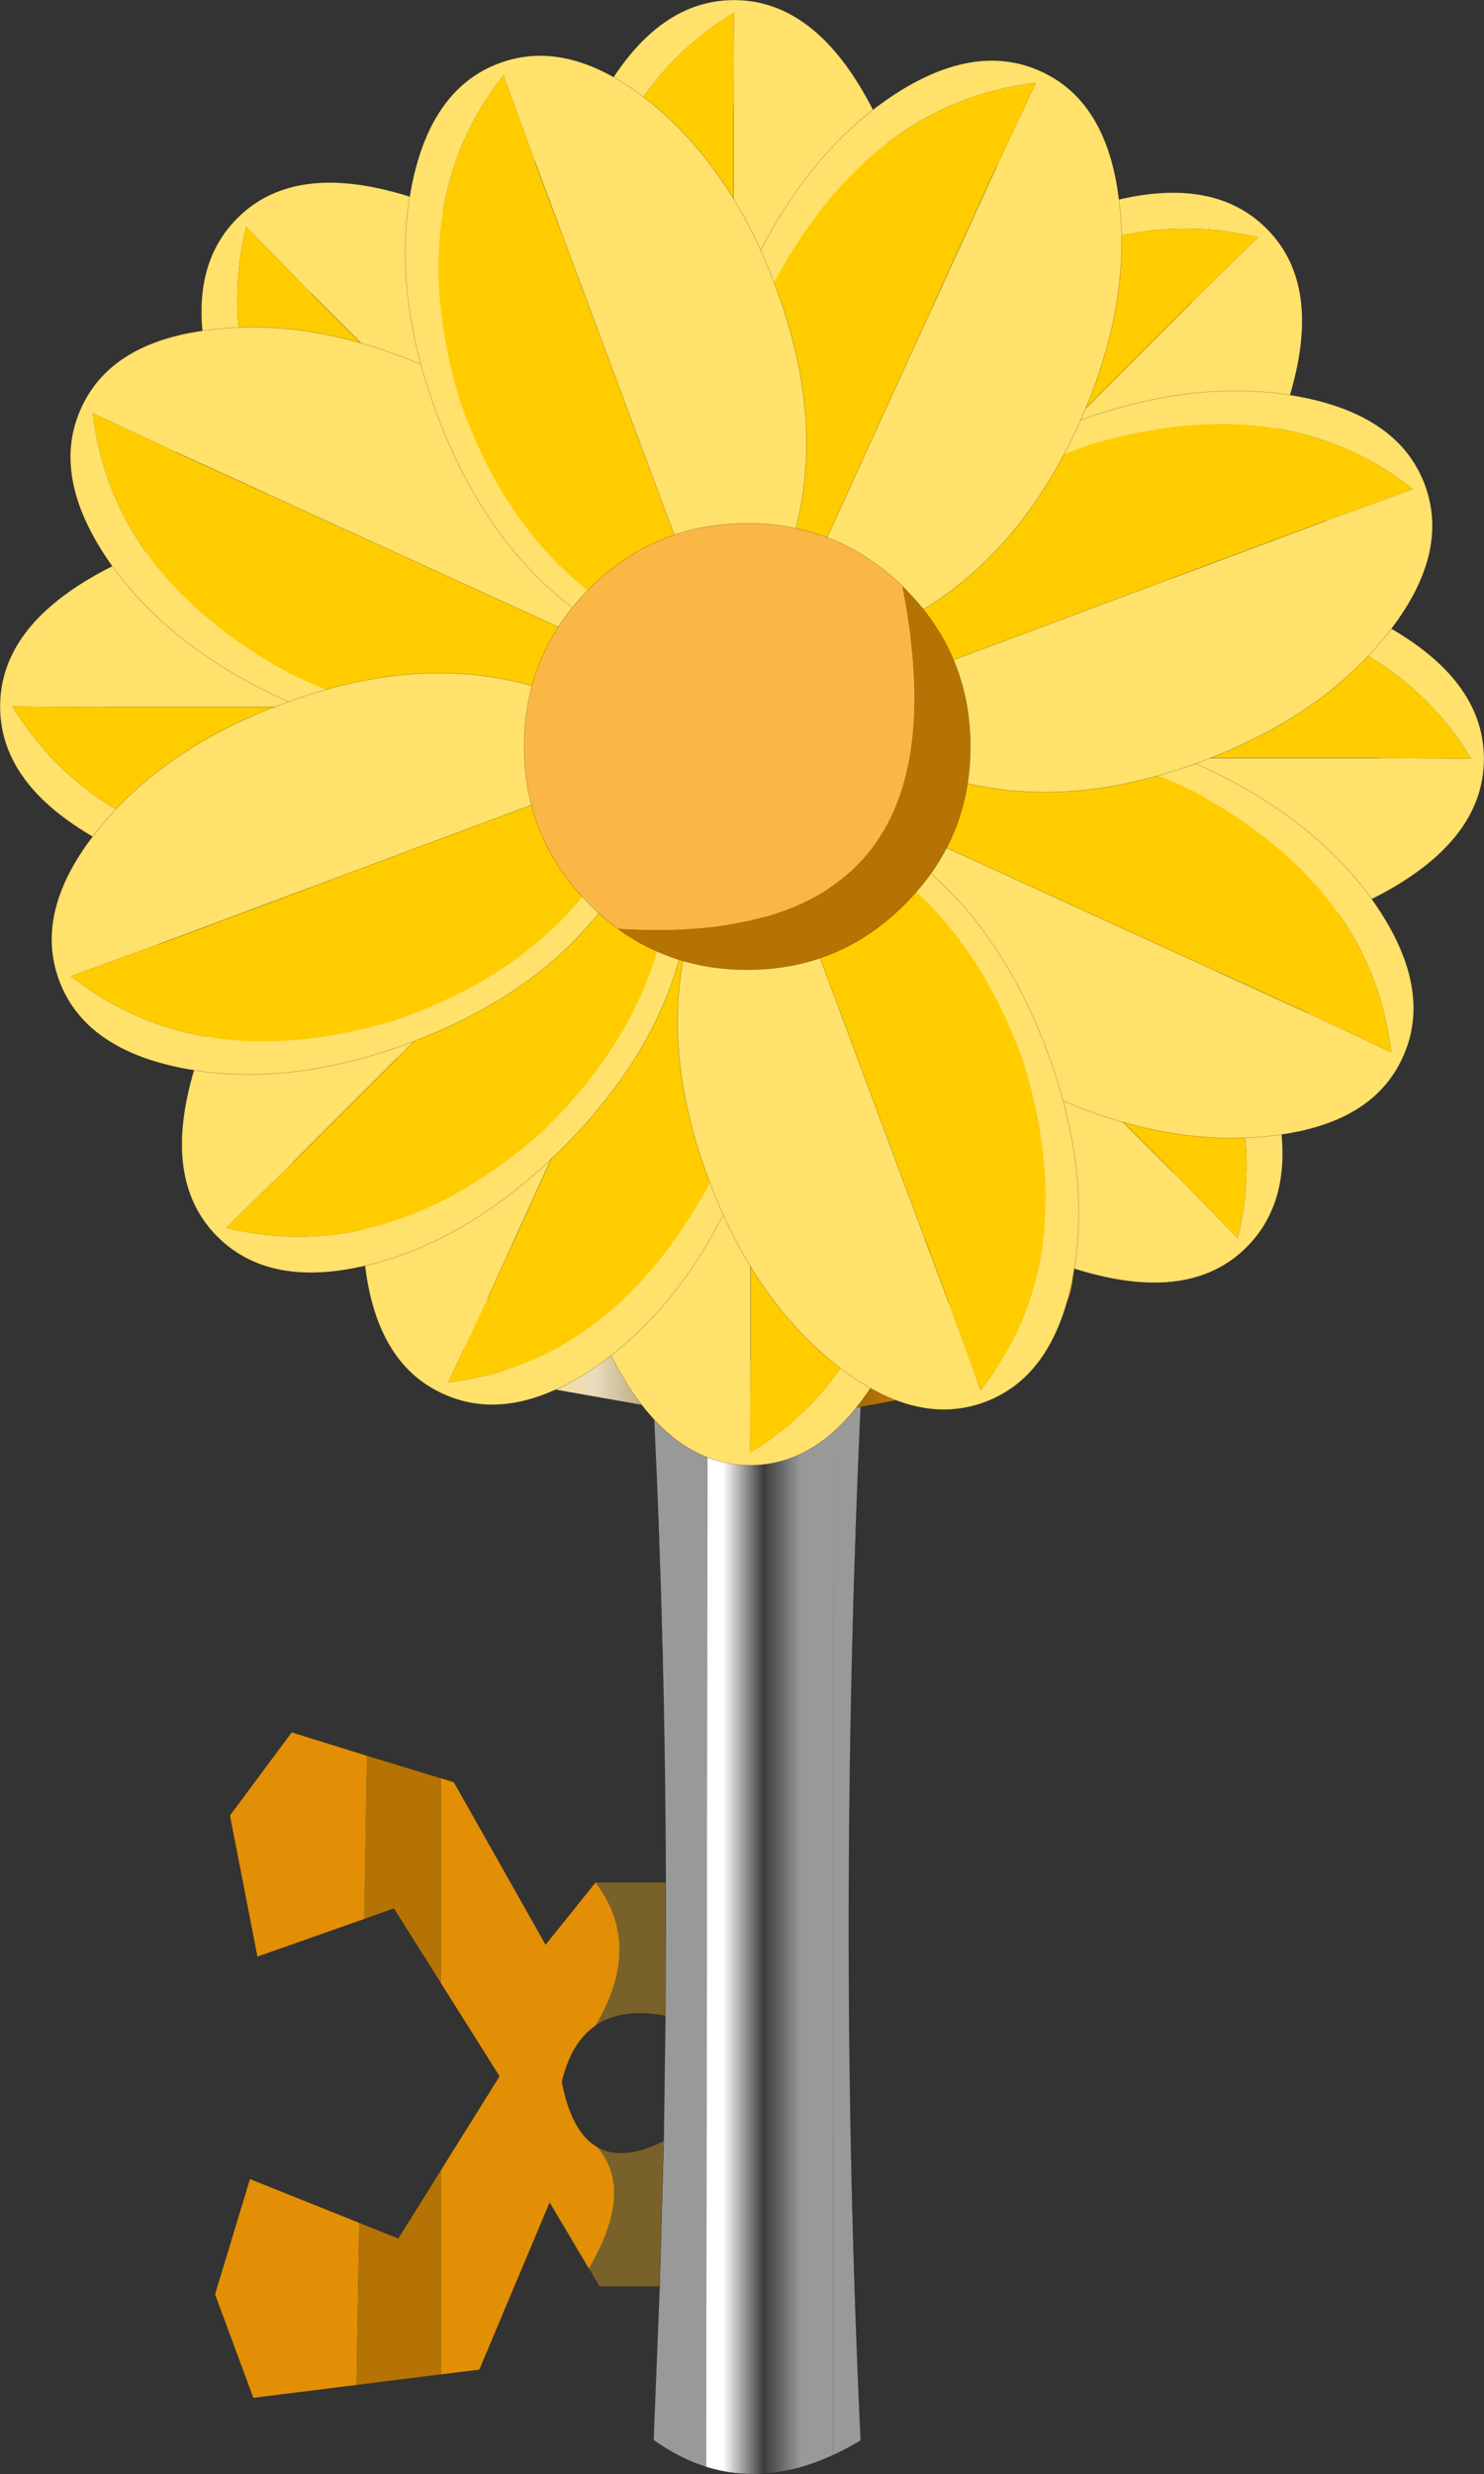
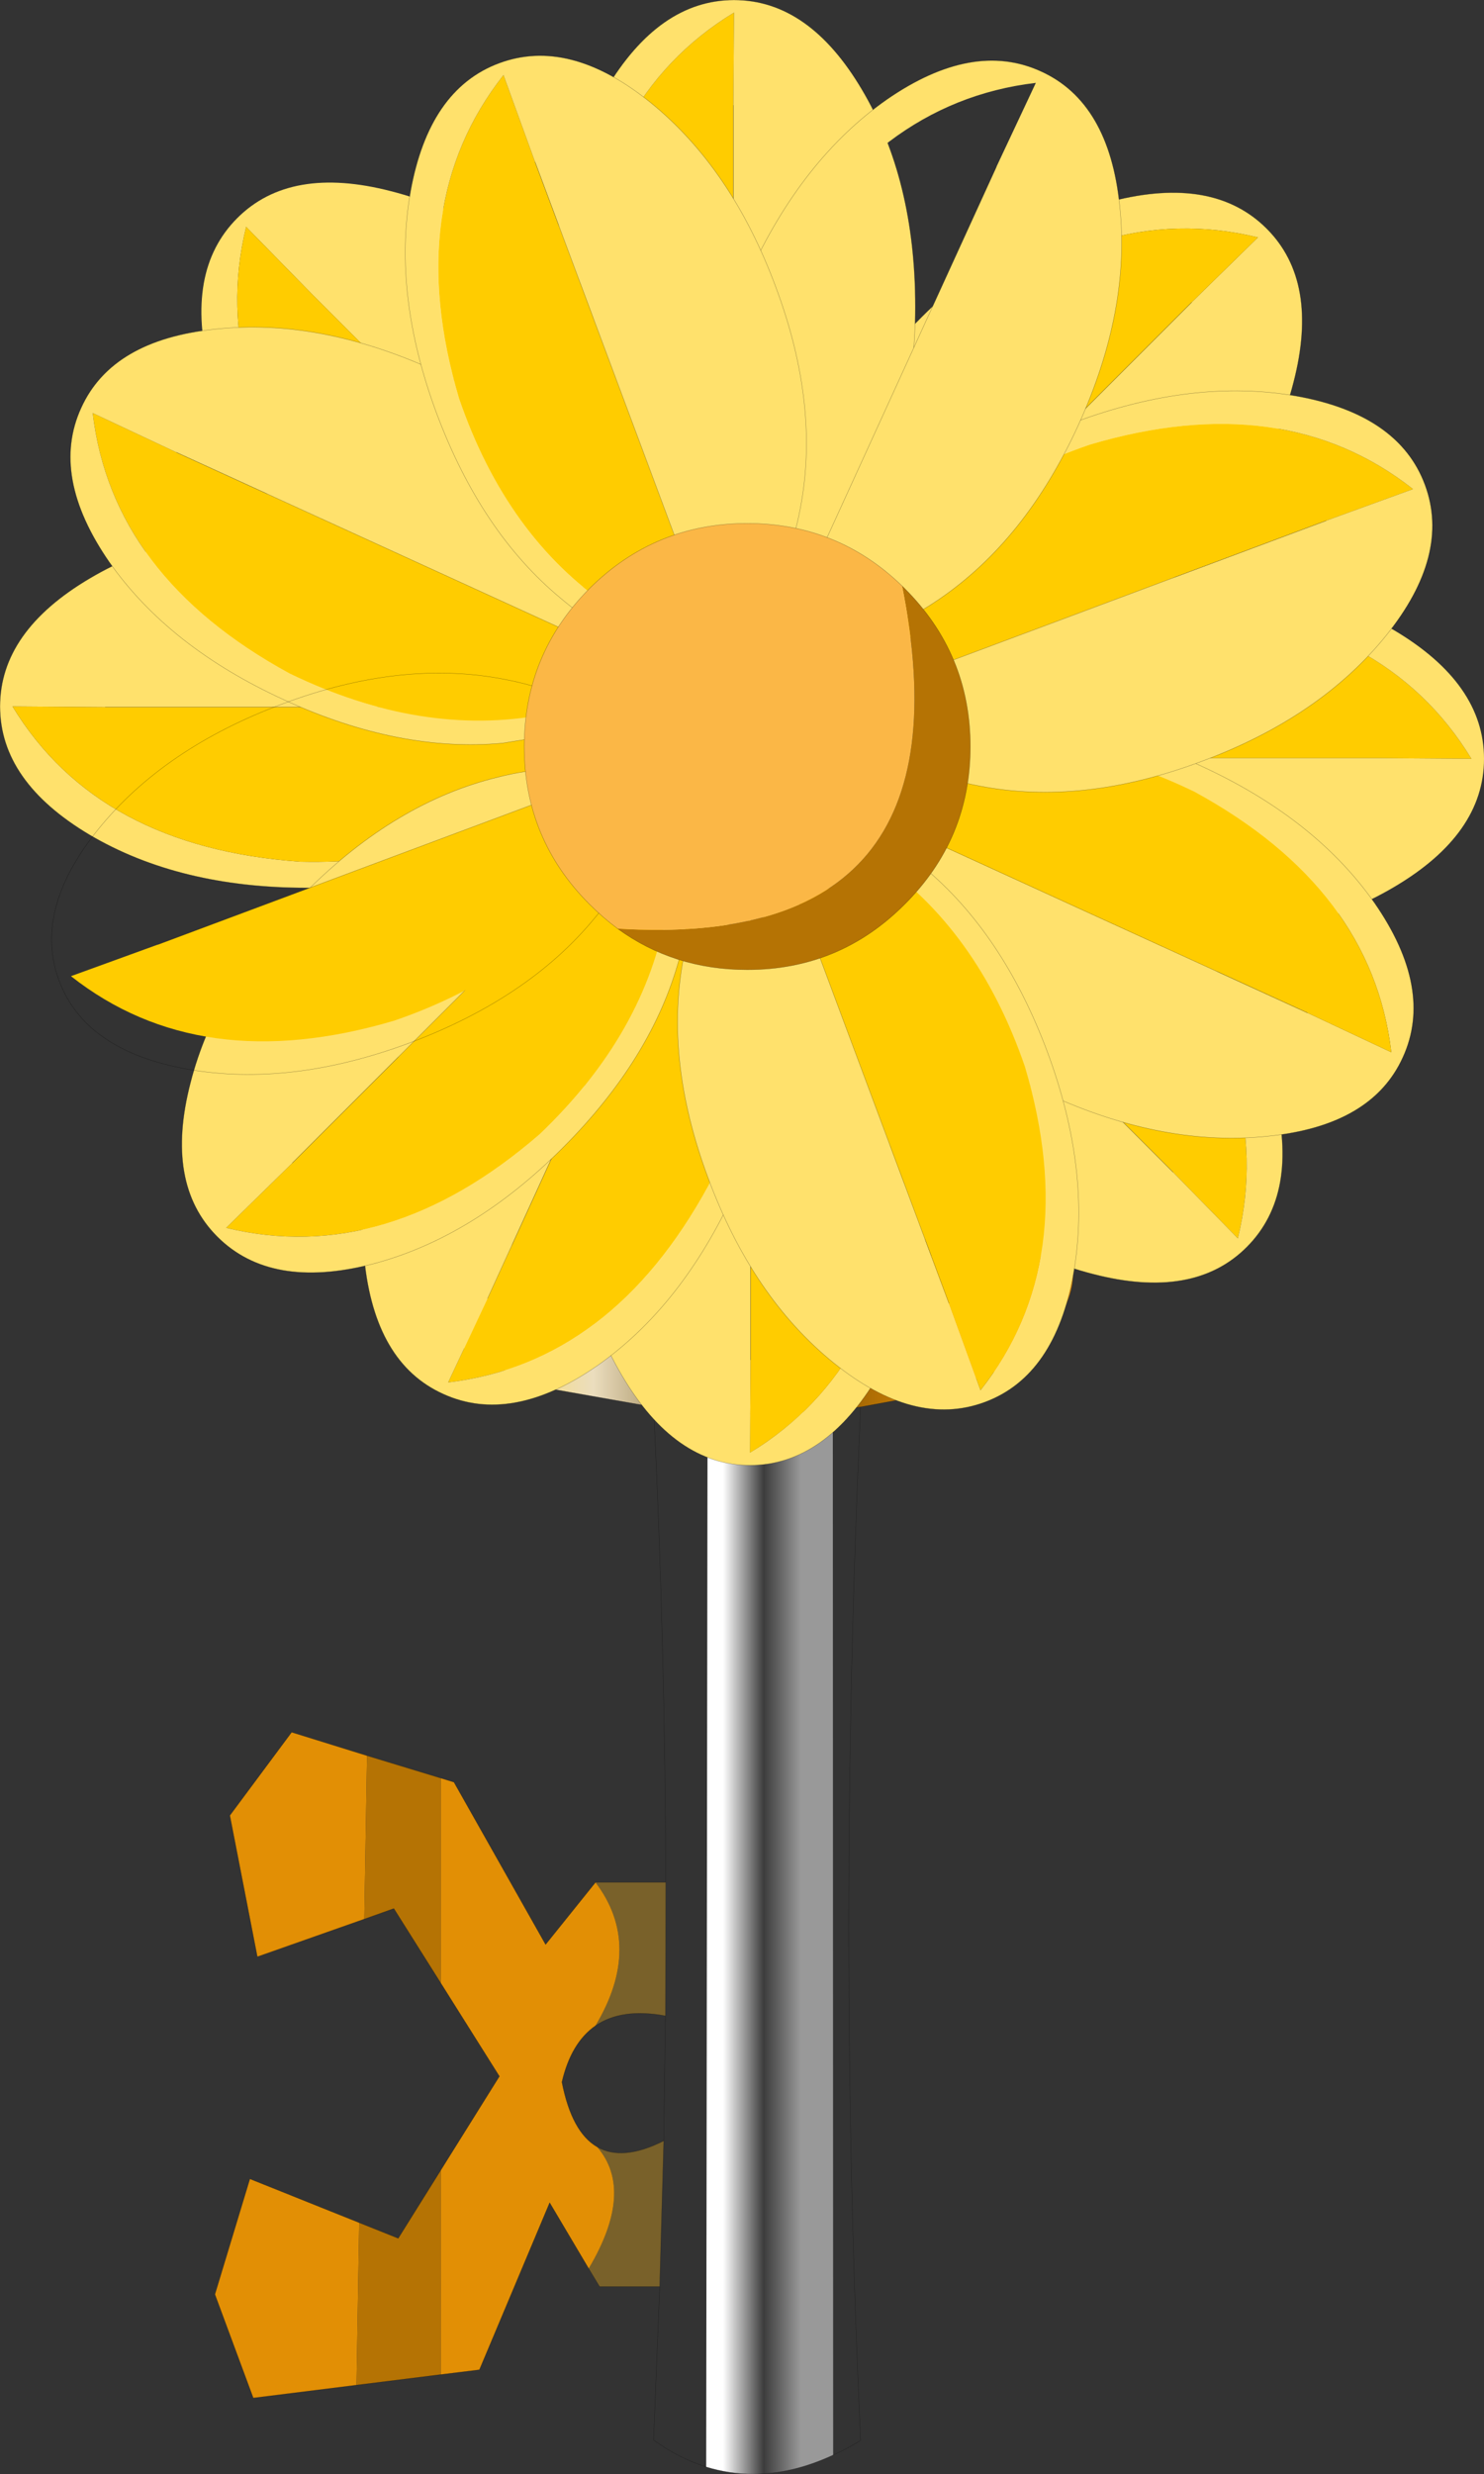
<svg xmlns="http://www.w3.org/2000/svg" xmlns:xlink="http://www.w3.org/1999/xlink" width="218.55px" height="364.2px">
  <rect width="100%" height="100%" fill="#333333" stroke="none" />
  <g transform="matrix(1, 0, 0, 1, -122, -2.65)">
    <use xlink:href="#object-0" width="218.55" height="364.2" transform="matrix(1, 0, 0, 1, 122, 2.65)" />
  </g>
  <defs>
    <g transform="matrix(1, 0, 0, 1, -122, -2.65)" id="object-0">
      <path fill-rule="evenodd" fill="url(#gradient-Lc1db776a59a526d7cf330f99985d9e2e)" stroke="none" d="M248.75 209.75L248.8 209.75L254.75 208.65Q263.55 206.7 272.15 203.15Q283.9 193.4 278.2 183.05Q271.45 185 264.7 186.45L255.65 188.05L230.35 190L210.2 188.25L199.05 186.3L186.5 183.25Q182.6 196.85 193.1 203.15L202.9 206.9L203.7 207.2L215.85 209.35L218.25 209.75L226.2 210.6L232.95 210.9L244.65 210.3L246.35 210.1L248.75 209.75" />
-       <path fill-rule="evenodd" fill="#999999" stroke="none" d="M218.25 209.75Q219.95 244.75 220.05 279.75L220 299.4L219.75 317.8L219.15 339.25L218.25 361.85Q222.05 364.55 226 365.8L226.2 210.6L218.25 209.75M244.7 364.05Q246.7 363.15 248.75 361.9Q245.25 286.95 248.75 209.75L246.35 210.1L244.65 210.3L244.7 364.05" />
      <path fill-rule="evenodd" fill="#79612a" stroke="none" d="M220.05 279.75L209.7 279.75Q216.75 289.05 209.7 300.85Q213.55 298.2 220 299.4L220.05 279.75M208.7 336.6L210.3 339.25L219.15 339.25L219.75 317.8Q213.7 320.85 209.95 318.7Q215.5 325.15 208.7 336.6" />
      <path fill-rule="evenodd" fill="#e28f05" stroke="none" d="M209.7 279.75L202.35 288.9L188.85 265L186.9 264.4L186.9 294.55L195.55 308.3L186.9 322.15L186.9 352.2L192.6 351.5L202.95 326.9L208.7 336.6Q215.5 325.15 209.95 318.7Q206.2 316.55 204.75 309.15Q206.1 303.35 209.7 300.85Q216.75 289.05 209.7 279.75M176.05 261.1L164.95 257.65L155.85 269.9L159.9 290.7L175.65 285.15L176.05 261.1M174.9 329.85L158.8 323.4L153.65 340.4L159.3 355.65L174.5 353.75L174.9 329.85" />
      <path fill-rule="evenodd" fill="#b57304" stroke="none" d="M186.9 264.4L176.05 261.1L175.65 285.15L180 283.6L186.9 294.55L186.9 264.4M186.9 322.15L180.65 332.15L174.9 329.85L174.5 353.75L186.9 352.2L186.9 322.15" />
      <path fill-rule="evenodd" fill="url(#gradient-L6ddbb6a5645bfa76e9efb82a0ddd240e)" stroke="none" d="M226 365.8Q229.4 366.85 232.95 366.85Q238.65 366.85 244.7 364.05L244.65 210.3L232.95 210.9L226.2 210.6L226 365.8" />
      <path fill="none" stroke="#000000" stroke-opacity="0.4" stroke-width="0.05" stroke-linecap="round" stroke-linejoin="round" d="M248.75 209.75L248.8 209.75L254.75 208.65Q263.55 206.7 272.15 203.15Q283.9 193.4 278.2 183.05Q271.45 185 264.7 186.45L255.65 188.05M230.35 190L210.2 188.25L199.05 186.3L186.5 183.25Q182.6 196.85 193.1 203.15L202.9 206.9L203.7 207.2L215.85 209.35L218.25 209.75Q219.95 244.75 220.05 279.75L209.7 279.75L202.35 288.9L188.85 265L186.9 264.4L176.05 261.1L164.95 257.65L155.85 269.9L159.9 290.7L175.65 285.15L180 283.6L186.9 294.55L195.55 308.3L186.9 322.15L180.65 332.15L174.9 329.85L158.8 323.4L153.65 340.4L159.3 355.65L174.5 353.75L186.9 352.2L192.6 351.5L202.95 326.9L208.7 336.6L210.3 339.25L219.15 339.25L218.25 361.85Q222.05 364.55 226 365.8Q229.4 366.85 232.95 366.85Q238.65 366.85 244.7 364.05Q246.7 363.15 248.75 361.9Q245.25 286.95 248.75 209.75L246.35 210.1L244.65 210.3L232.95 210.9L226.2 210.6L218.25 209.75M209.7 300.85Q206.1 303.35 204.75 309.15Q206.2 316.55 209.95 318.7Q213.7 320.85 219.75 317.8L219.15 339.25M220 299.4Q213.55 298.2 209.7 300.85M219.75 317.8L220 299.4L220.05 279.75" />
      <path fill-rule="evenodd" fill="#ffe16c" stroke="none" d="M245.2 137.55L248.05 136.1Q249.9 138.35 251.55 141.3Q259.15 154.5 259.15 173.2Q259.15 191.9 251.35 205.15Q243.5 218.35 232.45 218.35Q221.4 218.35 213.6 205.15Q205.75 191.9 205.75 173.2Q205.75 154.5 213.8 141.3Q215.9 137.85 218.2 135.3Q221.8 143.25 232.55 138.05L232.55 202.85L232.45 216.5Q253.2 203.9 255.3 174.1Q255.8 152.55 245.2 137.55" />
      <path fill-rule="evenodd" fill="#ffcc00" stroke="none" d="M232.55 138.05Q232.6 138.8 236.85 139.35Q240.2 139.75 245.2 137.55Q255.8 152.55 255.3 174.1Q253.2 203.9 232.45 216.5L232.55 202.85L232.55 138.05" />
      <path fill="none" stroke="#000000" stroke-opacity="0.431" stroke-width="0.05" stroke-linecap="round" stroke-linejoin="round" d="M245.2 137.55L248.05 136.1Q249.9 138.35 251.55 141.3Q259.15 154.5 259.15 173.2Q259.15 191.9 251.35 205.15Q243.5 218.35 232.45 218.35Q221.4 218.35 213.6 205.15Q205.75 191.9 205.75 173.2Q205.75 154.5 213.8 141.3Q215.9 137.85 218.2 135.3Q221.8 143.25 232.55 138.05Q232.6 138.8 236.85 139.35Q240.2 139.75 245.2 137.55M232.55 202.85L232.55 138.05" />
      <path fill-rule="evenodd" fill="#ffcc00" stroke="none" d="M260.25 114.25Q261 114.2 261.55 109.95Q261.95 106.6 259.75 101.6Q274.75 91 296.3 91.5Q326.1 93.6 338.7 114.35L325.05 114.25L260.25 114.25" />
      <path fill-rule="evenodd" fill="#ffe16c" stroke="none" d="M259.75 101.6L258.3 98.75Q260.55 96.9 263.5 95.25Q276.7 87.65 295.4 87.65Q314.1 87.65 327.35 95.45Q340.55 103.3 340.55 114.35Q340.55 125.4 327.35 133.2Q314.1 141.05 295.4 141.05Q276.7 141.05 263.5 133Q260.05 130.9 257.5 128.6Q265.45 125 260.25 114.25L325.05 114.25L338.7 114.35Q326.1 93.6 296.3 91.5Q274.75 91 259.75 101.6" />
-       <path fill="none" stroke="#000000" stroke-opacity="0.431" stroke-width="0.05" stroke-linecap="round" stroke-linejoin="round" d="M260.25 114.25Q261 114.2 261.55 109.95Q261.95 106.6 259.75 101.6L258.3 98.75Q260.55 96.9 263.5 95.25Q276.7 87.65 295.4 87.65Q314.1 87.65 327.35 95.45Q340.55 103.3 340.55 114.35Q340.55 125.4 327.35 133.2Q314.1 141.05 295.4 141.05Q276.7 141.05 263.5 133Q260.05 130.9 257.5 128.6Q265.45 125 260.25 114.25L325.05 114.25" />
      <path fill-rule="evenodd" fill="#ffcc00" stroke="none" d="M248.9 129.35Q249.5 129.85 252.9 127.25Q255.5 125.15 257.5 120.05Q275.6 123.15 290.5 138.75Q310.05 161.3 304.3 184.95L294.75 175.2L248.9 129.35" />
      <path fill-rule="evenodd" fill="#ffe16c" stroke="none" d="M257.5 120.05L258.5 117.05L264.65 118.2Q279.35 122.2 292.55 135.4Q305.8 148.65 309.65 163.5Q313.45 178.4 305.6 186.25Q297.8 194.05 282.95 190.2Q268.05 186.4 254.8 173.15Q241.6 159.95 237.95 144.9Q236.95 141 236.8 137.55Q245 140.65 248.9 129.35L294.75 175.2L304.3 184.95Q310.05 161.3 290.5 138.75Q275.6 123.15 257.5 120.05" />
      <path fill="none" stroke="#000000" stroke-opacity="0.431" stroke-width="0.05" stroke-linecap="round" stroke-linejoin="round" d="M248.9 129.35Q249.5 129.85 252.9 127.25Q255.5 125.15 257.5 120.05L258.5 117.05L264.65 118.2Q279.35 122.2 292.55 135.4Q305.8 148.65 309.65 163.5Q313.45 178.4 305.6 186.25Q297.8 194.05 282.95 190.2Q268.05 186.4 254.8 173.15Q241.6 159.95 237.95 144.9Q236.95 141 236.8 137.55Q245 140.65 248.9 129.35L294.75 175.2" />
      <path fill-rule="evenodd" fill="#ffe16c" stroke="none" d="M242.35 84.4L239.35 83.4Q239.6 80.55 240.5 77.25Q244.5 62.55 257.7 49.35Q270.95 36.1 285.8 32.25Q300.7 28.45 308.55 36.3Q316.35 44.1 312.5 58.95Q308.7 73.85 295.45 87.1Q282.25 100.3 267.2 103.95Q263.3 104.95 259.85 105.1Q262.95 96.9 251.65 93L297.5 47.15L307.25 37.6Q283.6 31.85 261.05 51.4Q245.45 66.3 242.35 84.4" />
      <path fill-rule="evenodd" fill="#ffcc00" stroke="none" d="M251.65 93Q252.15 92.4 249.55 89Q247.45 86.4 242.35 84.4Q245.45 66.3 261.05 51.4Q283.6 31.85 307.25 37.6L297.5 47.15L251.65 93" />
      <path fill="none" stroke="#000000" stroke-opacity="0.431" stroke-width="0.05" stroke-linecap="round" stroke-linejoin="round" d="M242.35 84.4L239.35 83.4Q239.6 80.55 240.5 77.25Q244.5 62.55 257.7 49.35Q270.95 36.1 285.8 32.25Q300.7 28.45 308.55 36.3Q316.35 44.1 312.5 58.95Q308.7 73.85 295.45 87.1Q282.25 100.3 267.2 103.95Q263.3 104.95 259.85 105.1Q262.95 96.9 251.65 93Q252.15 92.4 249.55 89Q247.45 86.4 242.35 84.4M297.5 47.15L251.65 93" />
      <path fill-rule="evenodd" fill="#ffcc00" stroke="none" d="M220.7 134.95Q220.4 135.6 224.05 137.9Q226.9 139.7 232.4 139.75Q235.75 157.75 226.35 177.15Q212.1 203.3 188 206.15L193.8 193.8L220.7 134.95" />
      <path fill-rule="evenodd" fill="#ffe16c" stroke="none" d="M232.4 139.75L235.6 139.6Q236.3 142.4 236.6 145.8Q238 160.95 230.25 177.9Q222.5 194.9 209.95 203.7Q197.3 212.45 187.25 207.85Q177.2 203.3 175.65 188.05Q174 172.75 181.75 155.75Q189.5 138.8 202.3 130.1Q205.6 127.85 208.75 126.5Q208.75 135.2 220.7 134.95L193.8 193.8L188 206.15Q212.1 203.3 226.35 177.15Q235.75 157.75 232.4 139.75" />
      <path fill="none" stroke="#000000" stroke-opacity="0.431" stroke-width="0.05" stroke-linecap="round" stroke-linejoin="round" d="M220.7 134.95Q220.4 135.6 224.05 137.9Q226.9 139.7 232.4 139.75L235.6 139.6Q236.3 142.4 236.6 145.8Q238 160.95 230.25 177.9Q222.5 194.9 209.95 203.7Q197.3 212.45 187.25 207.85Q177.2 203.3 175.65 188.05Q174 172.75 181.75 155.75Q189.5 138.8 202.3 130.1Q205.6 127.85 208.75 126.5Q208.75 135.2 220.7 134.95L193.8 193.8" />
      <path fill-rule="evenodd" fill="#ffe16c" stroke="none" d="M260.5 113.15L260.35 109.95L266.55 108.95Q281.7 107.55 298.65 115.3Q315.65 123.05 324.45 135.6Q333.2 148.25 328.6 158.3Q324.05 168.35 308.8 169.9Q293.5 171.55 276.5 163.8Q259.55 156.05 250.85 143.25Q248.6 139.95 247.25 136.8Q255.95 136.8 255.7 124.85L314.55 151.75L326.9 157.55Q324.05 133.45 297.9 119.2Q278.5 109.8 260.5 113.15" />
      <path fill-rule="evenodd" fill="#ffcc00" stroke="none" d="M255.7 124.85Q256.35 125.15 258.65 121.5Q260.45 118.65 260.5 113.15Q278.5 109.8 297.9 119.2Q324.05 133.45 326.9 157.55L314.55 151.75L255.7 124.85" />
      <path fill="none" stroke="#000000" stroke-opacity="0.431" stroke-width="0.05" stroke-linecap="round" stroke-linejoin="round" d="M260.5 113.15L260.35 109.95L266.55 108.95Q281.7 107.55 298.65 115.3Q315.65 123.05 324.45 135.6Q333.2 148.25 328.6 158.3Q324.05 168.35 308.8 169.9Q293.5 171.55 276.5 163.8Q259.55 156.05 250.85 143.25Q248.6 139.95 247.25 136.8Q255.95 136.8 255.7 124.85Q256.35 125.15 258.65 121.5Q260.45 118.65 260.5 113.15M314.55 151.75L255.7 124.85" />
      <path fill-rule="evenodd" fill="#ffe16c" stroke="none" d="M250.75 129L252.95 126.6Q255.4 128.1 258 130.3Q269.7 140 276.25 157.5Q282.75 175 280.1 190.1Q277.4 205.2 267.05 209.05Q256.7 212.9 244.8 203.3Q232.8 193.6 226.3 176.1Q219.75 158.6 222.7 143.45Q223.45 139.5 224.7 136.3Q230.85 142.45 239.1 133.85L261.75 194.5L266.4 207.3Q281.4 188.25 272.95 159.7Q265.95 139.3 250.75 129" />
      <path fill-rule="evenodd" fill="#ffcc00" stroke="none" d="M239.1 133.85L243.55 133.55Q246.85 132.8 250.75 129Q265.95 139.3 272.95 159.7Q281.4 188.25 266.4 207.3L261.75 194.5L239.1 133.85" />
      <path fill="none" stroke="#000000" stroke-opacity="0.431" stroke-width="0.05" stroke-linecap="round" stroke-linejoin="round" d="M250.75 129L252.95 126.6Q255.4 128.1 258 130.3Q269.7 140 276.25 157.5Q282.75 175 280.1 190.1Q277.4 205.2 267.05 209.05Q256.7 212.9 244.8 203.3Q232.8 193.6 226.3 176.1Q219.75 158.6 222.7 143.45Q223.45 139.5 224.7 136.3Q230.85 142.45 239.1 133.85L243.55 133.55Q246.85 132.8 250.75 129M261.75 194.5L239.1 133.85" />
      <path fill-rule="evenodd" fill="#ffcc00" stroke="none" d="M256.65 101.95Q257.35 101.6 256.35 97.5Q255.6 94.2 251.8 90.3Q262.1 75.1 282.5 68.1Q311.05 59.65 330.1 74.65L317.3 79.3L256.65 101.95" />
      <path fill-rule="evenodd" fill="#ffe16c" stroke="none" d="M251.8 90.3L249.4 88.1Q250.9 85.65 253.1 83.05Q262.8 71.35 280.3 64.8Q297.8 58.3 312.9 60.95Q328 63.65 331.85 74Q335.7 84.35 326.1 96.25Q316.4 108.25 298.9 114.75Q281.4 121.3 266.25 118.35Q262.3 117.6 259.1 116.35Q265.25 110.2 256.65 101.95L317.3 79.3L330.1 74.65Q311.05 59.65 282.5 68.1Q262.1 75.1 251.8 90.3" />
      <path fill="none" stroke="#000000" stroke-opacity="0.431" stroke-width="0.05" stroke-linecap="round" stroke-linejoin="round" d="M256.65 101.95Q257.35 101.6 256.35 97.5Q255.6 94.2 251.8 90.3L249.4 88.1Q250.9 85.65 253.1 83.05Q262.8 71.35 280.3 64.8Q297.8 58.3 312.9 60.95Q328 63.65 331.85 74Q335.7 84.35 326.1 96.25Q316.4 108.25 298.9 114.75Q281.4 121.3 266.25 118.35Q262.3 117.6 259.1 116.35Q265.25 110.2 256.65 101.95L317.3 79.3" />
      <path fill-rule="evenodd" fill="#ffcc00" stroke="none" d="M230 82.95Q229.95 82.2 225.7 81.65Q222.35 81.25 217.35 83.45Q206.75 68.45 207.25 46.9Q209.35 17.1 230.1 4.5L230 18.15L230 82.95" />
      <path fill-rule="evenodd" fill="#ffe16c" stroke="none" d="M217.35 83.45Q216 84.1 214.5 84.9Q212.65 82.65 211 79.7Q203.4 66.5 203.4 47.8Q203.4 29.1 211.2 15.85Q219.05 2.65 230.1 2.65Q241.15 2.65 248.95 15.85Q256.8 29.1 256.8 47.8Q256.8 66.5 248.75 79.7Q246.65 83.15 244.35 85.7Q240.75 77.75 230 82.95L230 18.15L230.1 4.5Q209.35 17.1 207.25 46.9Q206.75 68.45 217.35 83.45" />
      <path fill="none" stroke="#000000" stroke-opacity="0.431" stroke-width="0.05" stroke-linecap="round" stroke-linejoin="round" d="M230 82.95Q229.95 82.2 225.7 81.65Q222.35 81.25 217.35 83.45Q216 84.1 214.5 84.9Q212.65 82.65 211 79.7Q203.4 66.5 203.4 47.8Q203.4 29.1 211.2 15.85Q219.05 2.65 230.1 2.65Q241.15 2.65 248.95 15.85Q256.8 29.1 256.8 47.8Q256.8 66.5 248.75 79.7Q246.65 83.15 244.35 85.7Q240.75 77.75 230 82.95L230 18.15" />
      <path fill-rule="evenodd" fill="#ffe16c" stroke="none" d="M202.8 119.4L204.25 122.25L199.05 125.75Q185.85 133.35 167.15 133.35Q148.45 133.35 135.2 125.55Q122 117.7 122 106.65Q122 95.6 135.2 87.8Q148.45 79.95 167.15 79.95Q185.85 79.95 199.05 88Q202.5 90.1 205.05 92.4Q197.1 96 202.3 106.75L137.5 106.75L123.85 106.65Q136.45 127.4 166.25 129.5Q187.8 130 202.8 119.4" />
      <path fill-rule="evenodd" fill="#ffcc00" stroke="none" d="M202.3 106.75Q201.55 106.8 201 111.05Q200.6 114.4 202.8 119.4Q187.8 130 166.25 129.5Q136.45 127.4 123.85 106.65L137.5 106.75L202.3 106.75" />
      <path fill="none" stroke="#000000" stroke-opacity="0.431" stroke-width="0.05" stroke-linecap="round" stroke-linejoin="round" d="M202.8 119.4L204.25 122.25L199.05 125.75Q185.85 133.35 167.15 133.35Q148.45 133.35 135.2 125.55Q122 117.7 122 106.65Q122 95.6 135.2 87.8Q148.45 79.95 167.15 79.95Q185.85 79.95 199.05 88Q202.5 90.1 205.05 92.4Q197.1 96 202.3 106.75Q201.55 106.8 201 111.05Q200.6 114.4 202.8 119.4M137.5 106.75L202.3 106.75" />
      <path fill-rule="evenodd" fill="#ffe16c" stroke="none" d="M205.05 100.95L204.05 103.95L197.9 102.8Q183.2 98.8 170 85.6Q156.75 72.35 152.9 57.5Q149.1 42.6 156.95 34.75Q164.75 26.95 179.6 30.8Q194.5 34.6 207.75 47.85Q220.95 61.05 224.6 76.1Q225.6 80 225.75 83.45Q217.55 80.35 213.65 91.65L167.8 45.8L158.25 36.05Q152.5 59.7 172.05 82.25Q186.95 97.85 205.05 100.95" />
      <path fill-rule="evenodd" fill="#ffcc00" stroke="none" d="M213.65 91.65Q213.05 91.15 209.65 93.75Q207.05 95.85 205.05 100.95Q186.95 97.85 172.05 82.25Q152.5 59.7 158.25 36.05L167.8 45.8L213.65 91.65" />
-       <path fill="none" stroke="#000000" stroke-opacity="0.431" stroke-width="0.05" stroke-linecap="round" stroke-linejoin="round" d="M205.05 100.95L204.05 103.95L197.9 102.8Q183.2 98.8 170 85.6Q156.75 72.35 152.9 57.5Q149.1 42.6 156.95 34.75Q164.75 26.95 179.6 30.8Q194.5 34.6 207.75 47.85Q220.95 61.05 224.6 76.1Q225.6 80 225.75 83.45Q217.55 80.35 213.65 91.65Q213.05 91.15 209.65 93.75Q207.05 95.85 205.05 100.95M167.8 45.8L213.65 91.65" />
      <path fill-rule="evenodd" fill="#ffcc00" stroke="none" d="M210.9 128Q210.4 128.6 213 132Q215.1 134.6 220.2 136.6Q217.1 154.7 201.5 169.6Q178.95 189.15 155.3 183.4L165.05 173.85L210.9 128" />
      <path fill-rule="evenodd" fill="#ffe16c" stroke="none" d="M220.2 136.6L223.2 137.6Q222.95 140.45 222.05 143.75Q218.05 158.45 204.85 171.65Q191.6 184.9 176.75 188.75Q161.85 192.55 154 184.7Q146.2 176.9 150.05 162.05Q153.85 147.15 167.1 133.9Q180.3 120.7 195.35 117.05Q199.25 116.05 202.7 115.9Q199.6 124.1 210.9 128L165.05 173.85L155.3 183.4Q178.95 189.15 201.5 169.6Q217.1 154.7 220.2 136.6" />
      <path fill="none" stroke="#000000" stroke-opacity="0.431" stroke-width="0.05" stroke-linecap="round" stroke-linejoin="round" d="M210.9 128Q210.4 128.6 213 132Q215.1 134.6 220.2 136.6L223.2 137.6Q222.95 140.45 222.05 143.75Q218.05 158.45 204.85 171.65Q191.6 184.9 176.75 188.75Q161.85 192.55 154 184.7Q146.2 176.9 150.05 162.05Q153.85 147.15 167.1 133.9Q180.3 120.7 195.35 117.05Q199.25 116.05 202.7 115.9Q199.6 124.1 210.9 128L165.05 173.85" />
      <path fill-rule="evenodd" fill="#ffe16c" stroke="none" d="M230.15 81.25L226.95 81.4Q226.25 78.6 225.95 75.2Q224.55 60.05 232.3 43.1Q240.05 26.1 252.6 17.3Q265.25 8.55 275.3 13.15Q285.35 17.7 286.9 32.95Q288.55 48.25 280.8 65.25Q273.05 82.2 260.25 90.9Q256.95 93.15 253.8 94.5Q253.8 85.8 241.85 86.05L268.75 27.2L274.55 14.85Q250.45 17.7 236.2 43.85Q226.8 63.25 230.15 81.25" />
-       <path fill-rule="evenodd" fill="#ffcc00" stroke="none" d="M241.85 86.05Q242.15 85.4 238.5 83.1Q235.65 81.3 230.15 81.25Q226.8 63.25 236.2 43.85Q250.45 17.7 274.55 14.85L268.75 27.2L241.85 86.05" />
      <path fill="none" stroke="#000000" stroke-opacity="0.431" stroke-width="0.05" stroke-linecap="round" stroke-linejoin="round" d="M230.15 81.25L226.95 81.4Q226.25 78.6 225.95 75.2Q224.55 60.05 232.3 43.1Q240.05 26.1 252.6 17.3Q265.25 8.55 275.3 13.15Q285.35 17.7 286.9 32.95Q288.55 48.25 280.8 65.25Q273.05 82.2 260.25 90.9Q256.95 93.15 253.8 94.5Q253.8 85.8 241.85 86.05Q242.15 85.4 238.5 83.1Q235.65 81.3 230.15 81.25M268.75 27.2L241.85 86.05" />
      <path fill-rule="evenodd" fill="#ffcc00" stroke="none" d="M206.85 96.15Q206.2 95.85 203.9 99.5Q202.1 102.35 202.05 107.85Q184.05 111.2 164.65 101.8Q138.5 87.55 135.65 63.45L148 69.25L206.85 96.15" />
      <path fill-rule="evenodd" fill="#ffe16c" stroke="none" d="M202.05 107.85L202.2 111.05L196 112.05Q180.85 113.45 163.9 105.7Q146.9 97.95 138.1 85.4Q129.35 72.75 133.95 62.7Q138.5 52.65 153.75 51.1Q169.05 49.45 186.05 57.2Q203 64.95 211.7 77.75Q213.95 81.05 215.3 84.2Q206.6 84.2 206.85 96.15L148 69.25L135.65 63.45Q138.5 87.55 164.65 101.8Q184.05 111.2 202.05 107.85" />
      <path fill="none" stroke="#000000" stroke-opacity="0.431" stroke-width="0.05" stroke-linecap="round" stroke-linejoin="round" d="M206.85 96.15Q206.2 95.85 203.9 99.5Q202.1 102.35 202.05 107.85L202.2 111.05L196 112.05Q180.85 113.45 163.9 105.7Q146.9 97.95 138.1 85.4Q129.35 72.75 133.95 62.7Q138.5 52.65 153.75 51.1Q169.05 49.45 186.05 57.2Q203 64.95 211.7 77.75Q213.95 81.05 215.3 84.2Q206.6 84.2 206.85 96.15L148 69.25" />
      <path fill-rule="evenodd" fill="#ffcc00" stroke="none" d="M223.45 87.15L219 87.45Q215.7 88.2 211.8 92Q196.6 81.7 189.6 61.3Q181.15 32.75 196.15 13.7L200.8 26.5L223.45 87.15" />
-       <path fill-rule="evenodd" fill="#ffe16c" stroke="none" d="M211.8 92L209.6 94.4Q207.15 92.9 204.55 90.7Q192.85 81 186.3 63.5Q179.8 46 182.45 30.9Q185.15 15.8 195.5 11.95Q205.85 8.1 217.75 17.7Q229.75 27.4 236.25 44.9Q242.8 62.4 239.85 77.55Q239.1 81.5 237.85 84.7Q231.7 78.55 223.45 87.15L200.8 26.5L196.15 13.7Q181.15 32.75 189.6 61.3Q196.6 81.7 211.8 92" />
+       <path fill-rule="evenodd" fill="#ffe16c" stroke="none" d="M211.8 92Q207.15 92.9 204.55 90.7Q192.85 81 186.3 63.5Q179.8 46 182.45 30.9Q185.15 15.8 195.5 11.95Q205.85 8.1 217.75 17.7Q229.75 27.4 236.25 44.9Q242.8 62.4 239.85 77.55Q239.1 81.5 237.85 84.7Q231.7 78.55 223.45 87.15L200.8 26.5L196.15 13.7Q181.15 32.75 189.6 61.3Q196.6 81.7 211.8 92" />
      <path fill="none" stroke="#000000" stroke-opacity="0.431" stroke-width="0.05" stroke-linecap="round" stroke-linejoin="round" d="M223.45 87.15L219 87.45Q215.7 88.2 211.8 92L209.6 94.4Q207.15 92.9 204.55 90.7Q192.85 81 186.3 63.5Q179.8 46 182.45 30.9Q185.15 15.8 195.5 11.95Q205.85 8.1 217.75 17.7Q229.75 27.4 236.25 44.9Q242.8 62.4 239.85 77.55Q239.1 81.5 237.85 84.7Q231.7 78.55 223.45 87.15L200.8 26.5" />
-       <path fill-rule="evenodd" fill="#ffe16c" stroke="none" d="M210.75 130.7L213.15 132.9Q211.65 135.35 209.45 137.95Q199.75 149.65 182.25 156.2Q164.75 162.7 149.65 160.05Q134.55 157.35 130.7 147Q126.85 136.65 136.45 124.75Q146.15 112.75 163.65 106.25Q181.15 99.7 196.3 102.65Q200.25 103.4 203.45 104.65Q197.3 110.8 205.9 119.05L145.25 141.7L132.45 146.35Q151.5 161.35 180.05 152.9Q200.45 145.9 210.75 130.7" />
      <path fill-rule="evenodd" fill="#ffcc00" stroke="none" d="M205.9 119.05Q205.2 119.4 206.2 123.5Q206.95 126.8 210.75 130.7Q200.45 145.9 180.05 152.9Q151.5 161.35 132.45 146.35L145.25 141.7L205.9 119.05" />
      <path fill="none" stroke="#000000" stroke-opacity="0.431" stroke-width="0.05" stroke-linecap="round" stroke-linejoin="round" d="M210.75 130.7L213.15 132.9Q211.65 135.35 209.45 137.95Q199.75 149.65 182.25 156.2Q164.75 162.7 149.65 160.05Q134.55 157.35 130.7 147Q126.85 136.65 136.45 124.75Q146.15 112.75 163.65 106.25Q181.15 99.7 196.3 102.65Q200.25 103.4 203.45 104.65Q197.3 110.8 205.9 119.05Q205.2 119.4 206.2 123.5Q206.95 126.8 210.75 130.7M145.25 141.7L205.9 119.05" />
      <path fill-rule="evenodd" fill="#b57304" stroke="none" d="M254.85 88.9L255.25 89.3Q264.9 98.95 264.9 112.55Q264.9 126.15 255.25 135.75Q245.65 145.4 232.05 145.4Q221.25 145.4 212.95 139.35Q265.6 142.6 254.85 88.9" />
      <path fill-rule="evenodd" fill="#fbb746" stroke="none" d="M212.95 139.35Q210.8 137.75 208.8 135.75Q199.2 126.15 199.2 112.55Q199.2 98.95 208.8 89.3Q218.45 79.7 232.05 79.7Q245.35 79.7 254.85 88.9Q265.6 142.6 212.95 139.35" />
      <path fill="none" stroke="#000000" stroke-opacity="0.431" stroke-width="0.05" stroke-linecap="round" stroke-linejoin="round" d="M254.85 88.9L255.25 89.3Q264.9 98.95 264.9 112.55Q264.9 126.15 255.25 135.75Q245.65 145.4 232.05 145.4Q221.25 145.4 212.95 139.35Q210.8 137.75 208.8 135.75Q199.2 126.15 199.2 112.55Q199.2 98.95 208.8 89.3Q218.45 79.7 232.05 79.7Q245.35 79.7 254.85 88.9" />
    </g>
    <linearGradient gradientTransform="matrix(-0.043, 0, 0, 0.017, 230.75, 196.95)" gradientUnits="userSpaceOnUse" spreadMethod="pad" id="gradient-Lc1db776a59a526d7cf330f99985d9e2e" x1="-819.2" x2="819.2">
      <stop offset="0" stop-color="#f99706" stop-opacity="1" />
      <stop offset="0.475" stop-color="#5b4002" stop-opacity="1" />
      <stop offset="0.804" stop-color="#ebddbe" stop-opacity="1" />
      <stop offset="1" stop-color="#fcdc61" stop-opacity="1" />
    </linearGradient>
    <linearGradient gradientTransform="matrix(-0.007, 0, 0, 0.096, 234.2, 288.55)" gradientUnits="userSpaceOnUse" spreadMethod="pad" id="gradient-L6ddbb6a5645bfa76e9efb82a0ddd240e" x1="-819.2" x2="819.2">
      <stop offset="0" stop-color="#999999" stop-opacity="1" />
      <stop offset="0.475" stop-color="#3c3c3c" stop-opacity="1" />
      <stop offset="1" stop-color="#ffffff" stop-opacity="1" />
    </linearGradient>
  </defs>
</svg>